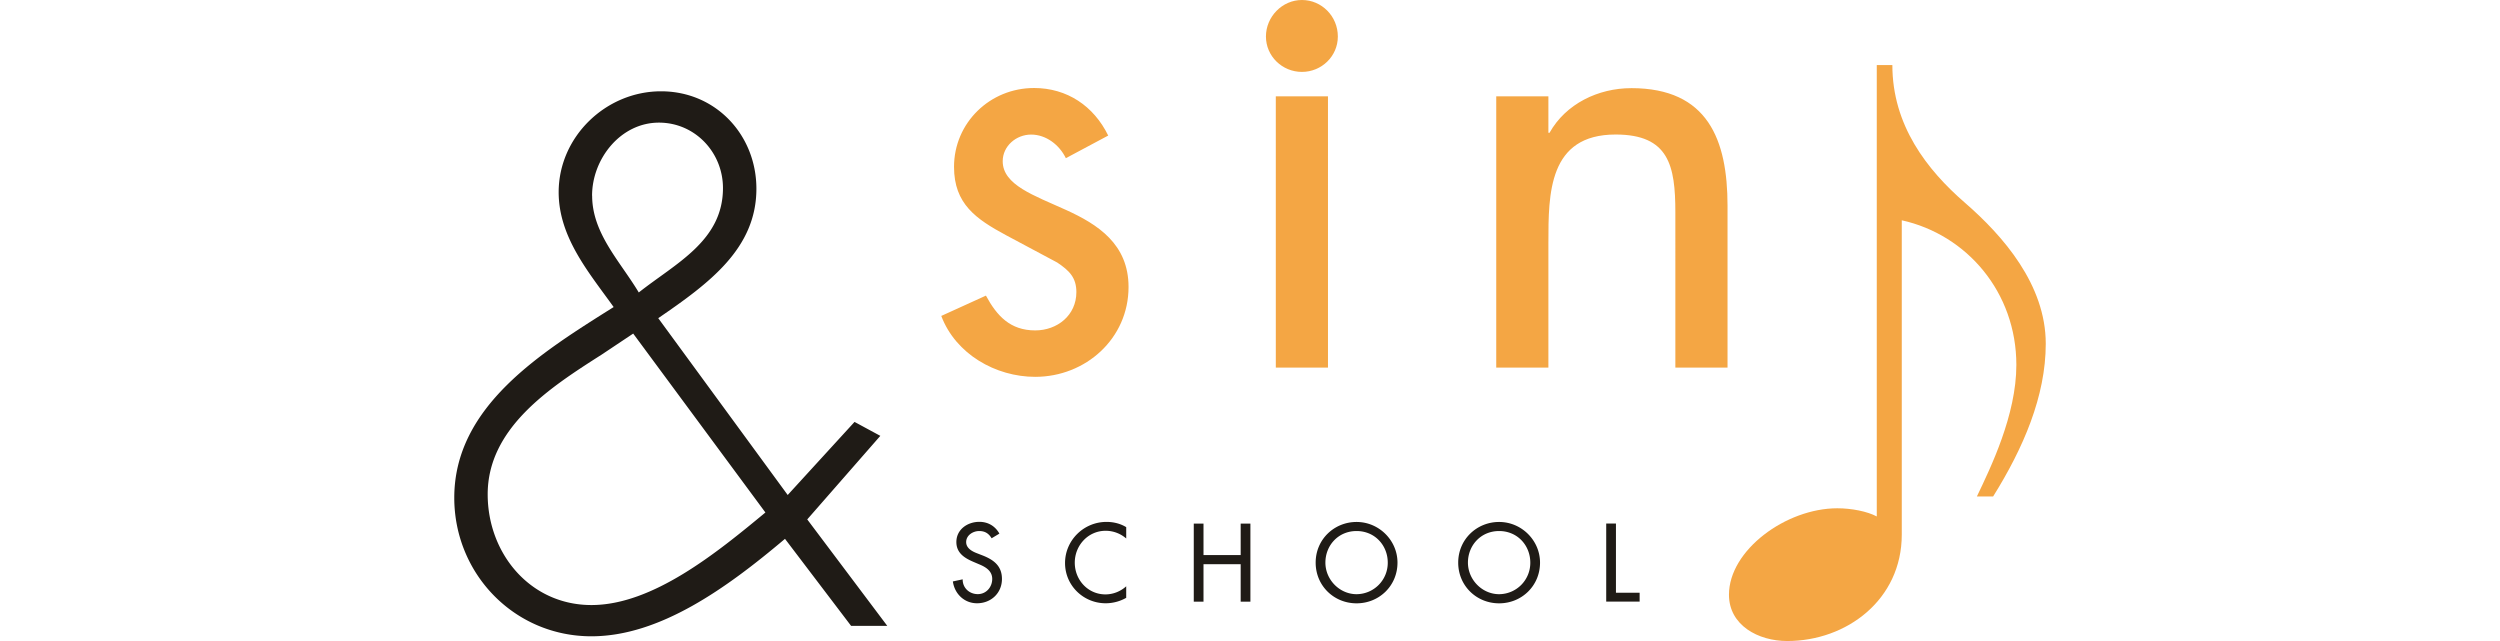
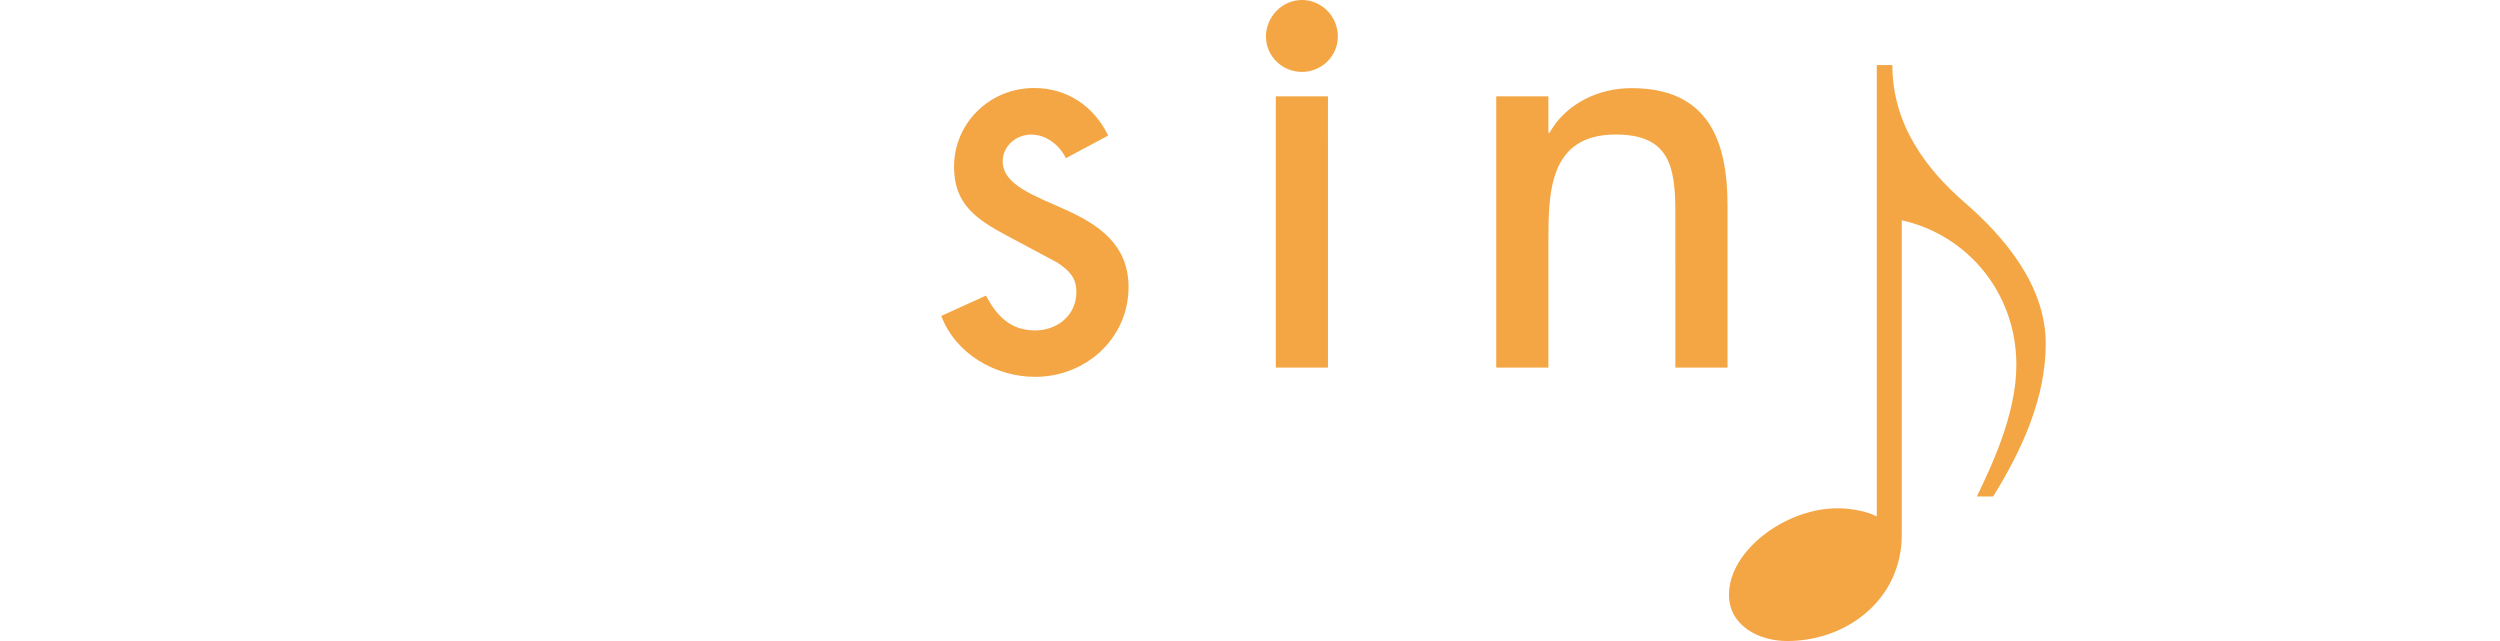
<svg xmlns="http://www.w3.org/2000/svg" viewBox="0 0 234 60">
  <style>@media (prefers-color-scheme: dark) {path:nth-of-type(1) {fill: #ebe1d9;} path:nth-of-type(2) {fill: #ffcb8c;}}</style>
-   <path d="M61.871 8.546c5.147 0 8.928 4.107 8.928 9.118 0 5.603-4.433 8.86-9.187 12.117l12.117 16.55 6.256-6.84 2.413 1.305-6.84 7.82 7.493 9.968h-3.386l-6.188-8.146h-.006c-5.474 4.624-11.73 9.119-18.114 9.119-7.235 0-12.837-5.862-12.837-12.967 0-8.601 8.207-13.62 14.918-17.85-2.278-3.188-5.147-6.513-5.147-10.75 0-5.208 4.433-9.444 9.58-9.444m-5.732 24.763v-.006c-4.692 2.999-10.492 6.773-10.492 12.967 0 5.535 3.971 10.362 9.71 10.362 5.738 0 11.729-4.889 16.285-8.663L59.267 31.222zm70.836 15.547c2.094 0 3.83 1.718 3.83 3.805 0 2.173-1.718 3.811-3.83 3.811s-3.829-1.638-3.829-3.811 1.736-3.805 3.829-3.805m13.343 0c2.093 0 3.829 1.718 3.829 3.805 0 2.173-1.718 3.811-3.829 3.811s-3.83-1.638-3.83-3.811 1.736-3.805 3.83-3.805m-48.653-.012c.813 0 1.484.394 1.878 1.102l-.727.437.006.012c-.27-.456-.621-.69-1.17-.69-.578 0-1.219.395-1.219 1.035 0 .572.56.874 1.016 1.046l.524.204c1.034.406 1.81.979 1.81 2.198 0 1.33-1.028 2.278-2.334 2.278-1.182 0-2.1-.874-2.26-2.044l.918-.197c-.012.806.628 1.385 1.416 1.385s1.349-.659 1.349-1.422c0-.764-.628-1.127-1.263-1.386l-.504-.215c-.832-.357-1.589-.831-1.589-1.853 0-1.182 1.047-1.89 2.149-1.89m11.908.006c.64 0 1.287.154 1.841.492v1.06a2.94 2.94 0 0 0-1.927-.721c-1.638 0-2.888 1.367-2.888 2.986s1.237 2.968 2.869 2.968c.714 0 1.404-.271 1.946-.758v1.078a3.9 3.9 0 0 1-1.921.511c-2.081 0-3.805-1.656-3.805-3.768s1.736-3.848 3.885-3.848m9.075 3.103h3.479V49.01h.911v7.308h-.911v-3.51h-3.479v3.51h-.911V49.01h.911zm38.604 3.528h2.217v.831h-3.128v-7.308h.911zm-24.277-5.776c-1.718 0-2.918 1.349-2.918 2.956s1.336 2.955 2.918 2.955a2.933 2.933 0 0 0 2.919-2.955c0-1.607-1.201-2.955-2.919-2.956m13.343 0c-1.718 0-2.919 1.349-2.919 2.956s1.336 2.955 2.919 2.955a2.933 2.933 0 0 0 2.918-2.955c0-1.607-1.201-2.955-2.918-2.956M61.674 11.478c-3.583 0-6.256 3.386-6.256 6.84h.007c0 3.516 2.604 6.126 4.365 9.057 3.454-2.734 7.88-4.821 7.88-9.771 0-3.325-2.603-6.126-5.996-6.126" fill="#1F1B16" />
  <path d="M177.125 6.09c0 5.627 3.22 9.789 6.798 12.892s7.56 7.678 7.56 13.188c0 4.926-2.111 9.79-4.925 14.297h-1.521c1.287-2.697 3.694-7.616 3.694-12.308 0-6.797-4.63-12.19-10.725-13.54v29.419c0 6.095-5.16 9.962-10.726 9.962-2.697 0-5.449-1.465-5.449-4.335 0-4.162 5.332-8.09 10.141-8.09 1.348 0 2.814.296 3.694.764V6.089zM96.783 8.237c3.09 0 5.591 1.68 6.945 4.452l-3.965 2.117c-.6-1.243-1.846-2.21-3.25-2.21-1.41 0-2.66 1.084-2.66 2.494 0 2.222 2.93 3.201 5.916 4.556s5.862 3.202 5.862 7.216c0 4.827-4.015 8.41-8.737 8.41-3.688 0-7.438-2.118-8.792-5.701l4.18-1.902c1.028 1.902 2.278 3.256 4.612 3.257 2.062 0 3.854-1.41 3.854-3.584 0-1.354-.653-2.007-1.792-2.77l-4.777-2.55c-2.82-1.52-4.883-2.93-4.883-6.403 0-4.125 3.362-7.382 7.487-7.382m27.515 26.167h-4.883V9.014h4.883zm28.39-26.155c7.167 0 9.008 4.827 9.008 11.015v15.14h-4.883V19.863c0-4.341-.597-7.272-5.59-7.272-6.293 0-6.293 5.535-6.293 10.147v11.667h-4.882V9.014h4.882v3.417h.105c1.521-2.715 4.556-4.18 7.653-4.18M121.86 0c1.847 0 3.362 1.52 3.362 3.417 0 1.847-1.521 3.313-3.362 3.313s-3.368-1.466-3.368-3.313S120.013 0 121.86 0" fill="#F4A644" />
</svg>